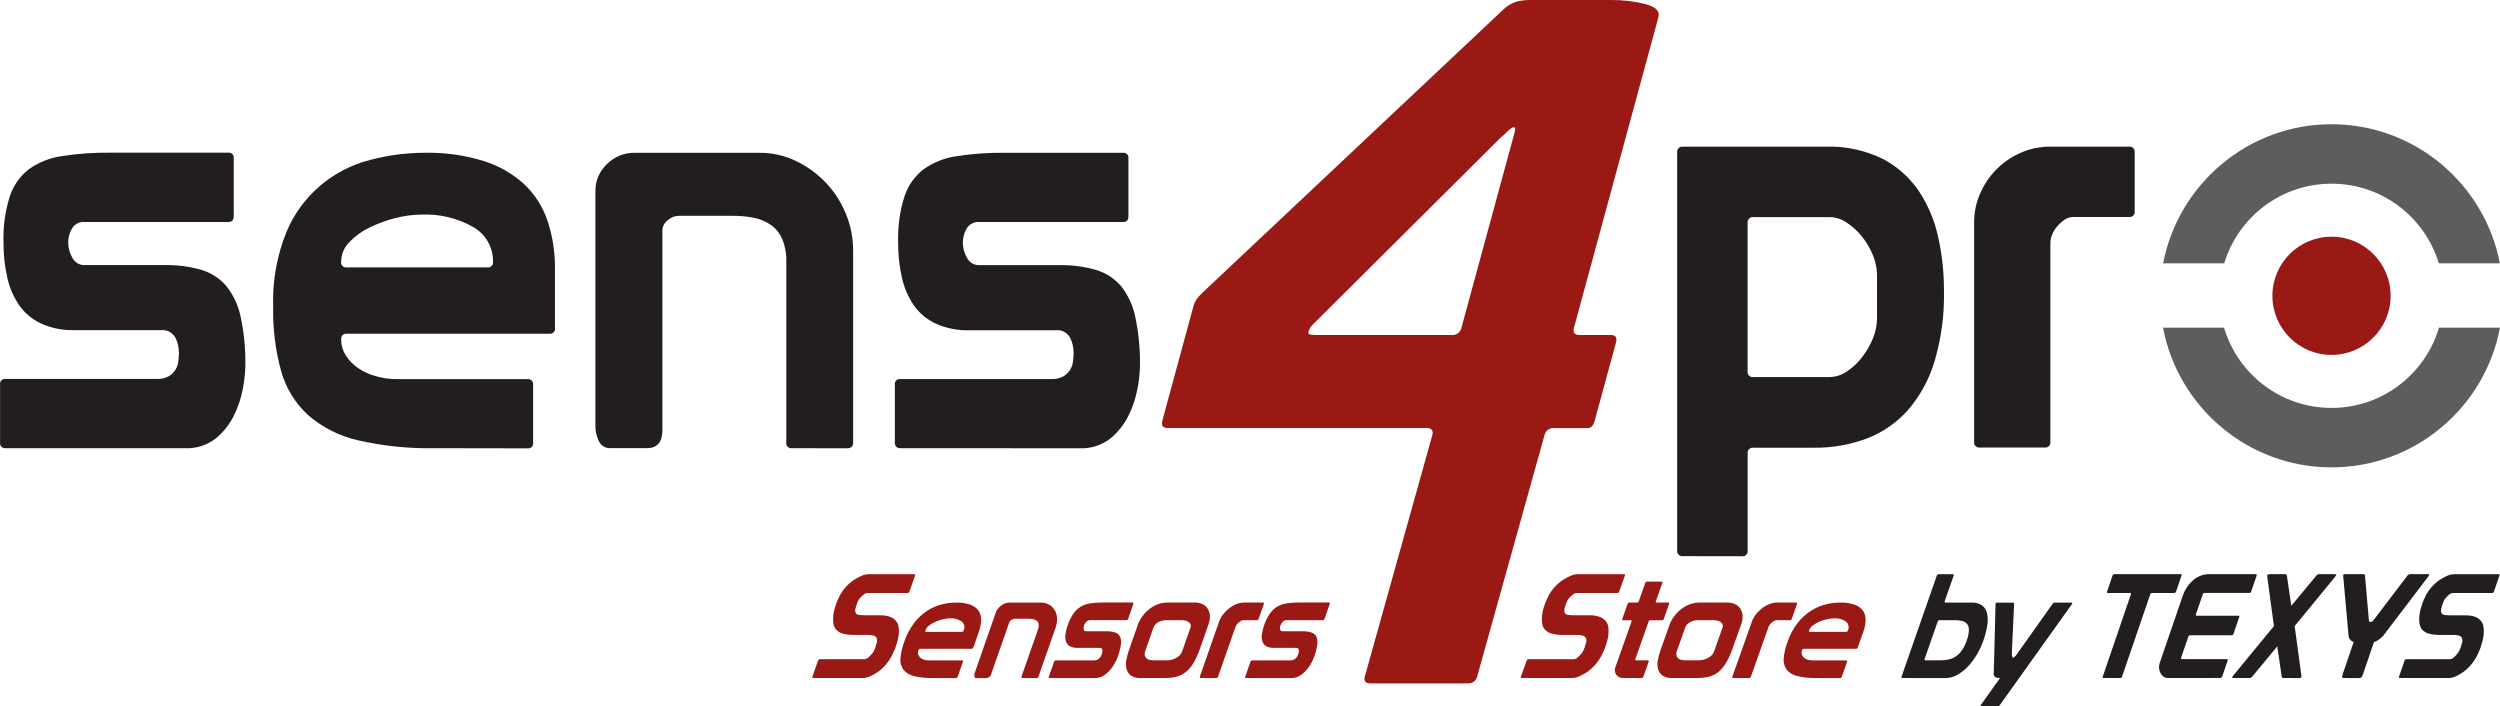
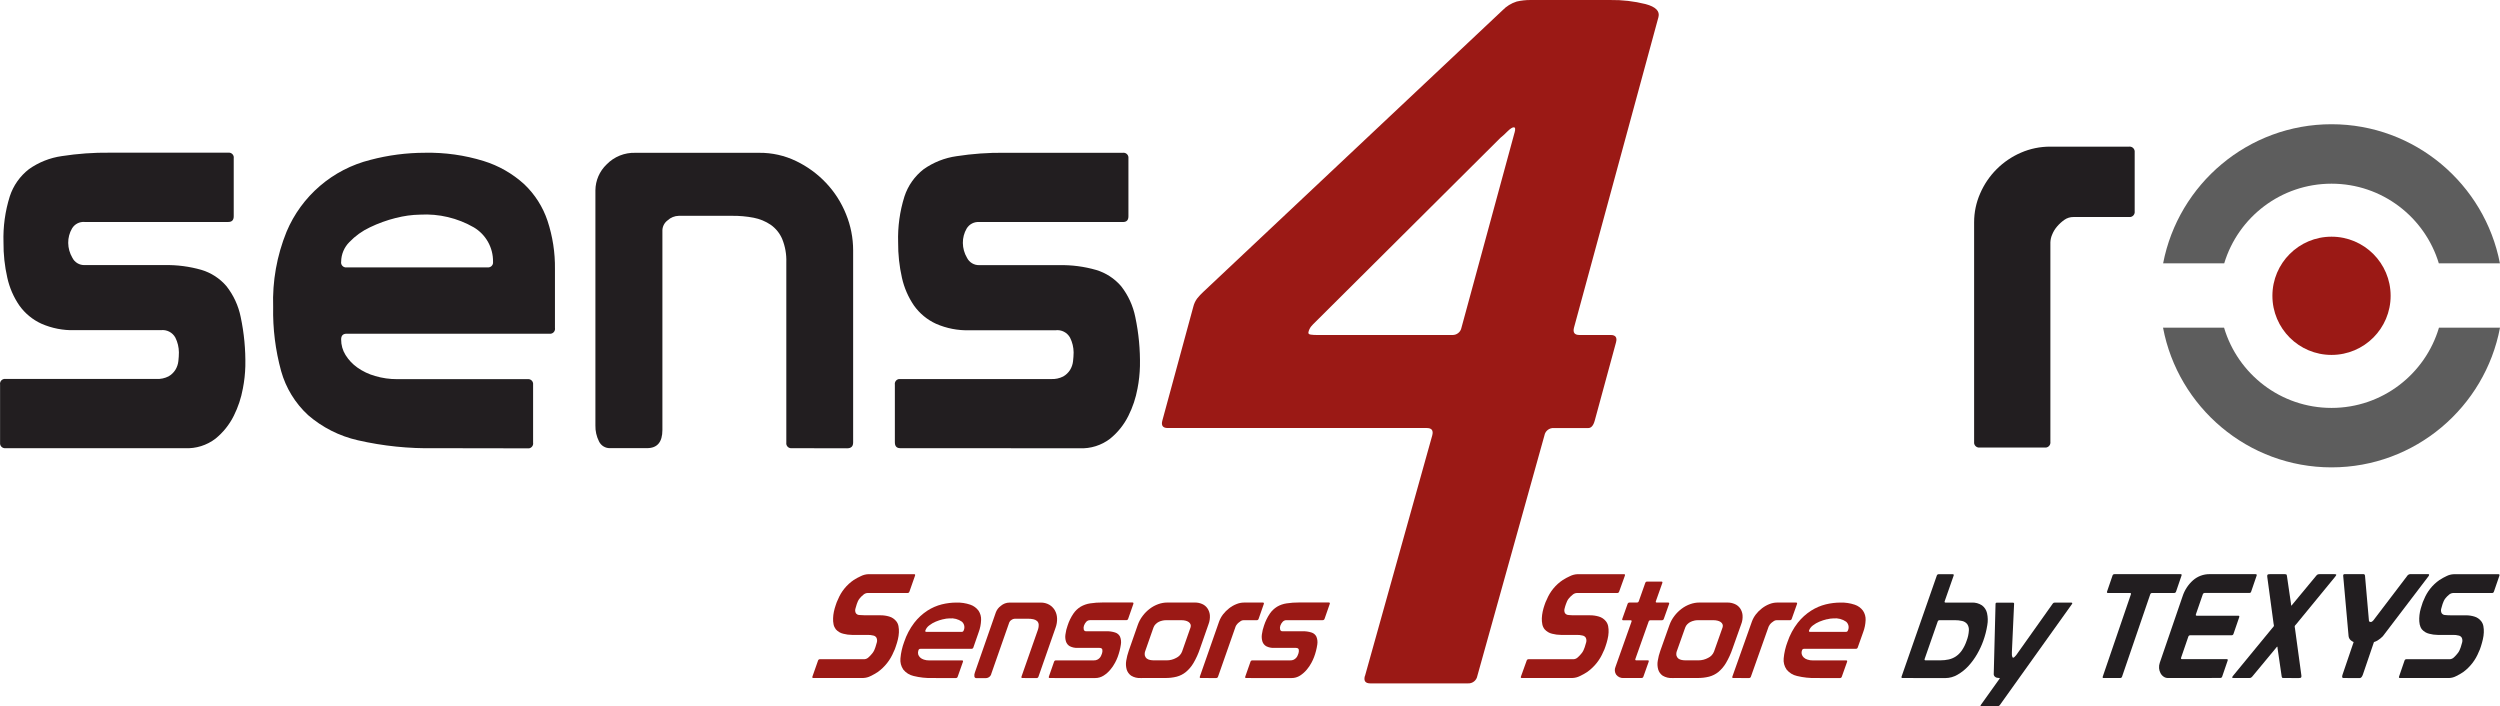
<svg xmlns="http://www.w3.org/2000/svg" id="Calque_2" data-name="Calque 2" viewBox="0 0 6320.29 1785.45">
  <defs>
    <style>
      .cls-1 {
        fill: none;
      }

      .cls-1, .cls-2, .cls-3, .cls-4 {
        stroke-width: 0px;
      }

      .cls-2 {
        fill: #221e20;
      }

      .cls-3 {
        fill: #9b1915;
      }

      .cls-4 {
        fill: #5d5d5d;
      }
    </style>
  </defs>
  <g id="SENS4PRO_FLAT">
    <g>
      <path class="cls-1" d="m4635.34,1563.34c-5.55.14-11.07.91-16.44,2.31l-.24-.14c-6.42,1.49-12.71,3.51-18.8,6.03-5.96,2.46-11.57,5.7-16.68,9.64-4.36,3.18-7.7,7.55-9.64,12.58-.82,2.46,0,3.66,2.27,3.66h91.11c2.27.07,4.28-1.46,4.82-3.66,3.63-7.54,1.77-16.57-4.53-22.08-9.31-6.43-20.59-9.39-31.86-8.34Z" />
      <path class="cls-1" d="m4706.59,597.14c-10.81-13.33-23.61-24.92-37.94-34.37-12.66-8.81-27.67-13.65-43.09-13.88h-192.82c-7.02-.92-13.46,3.98-14.46,10.99-.17,1.18-.17,2.38,0,3.57l-.14.05v375.27c-.94,7.01,3.94,13.47,10.94,14.46,1.21.18,2.45.18,3.66,0h192.82c15.41-.25,30.4-5.04,43.09-13.79,14.44-9.6,27.24-21.45,37.94-35.09,11.38-14.45,20.72-30.39,27.77-47.38,6.98-16.14,10.7-33.51,10.94-51.1v-112.36c-.37-17.12-4.09-34.01-10.94-49.7-6.93-16.82-16.29-32.54-27.77-46.66Z" />
      <path class="cls-1" d="m4960.53,1569.9c-6.19-1.45-12.54-2.13-18.9-2.02h-38.18c-2.3-.06-4.32,1.52-4.82,3.76v-.05l-32.83,94.09c-.92,2.51,0,3.71,2.22,3.71h37.98c6.95.01,13.89-.73,20.68-2.22,6.45-1.45,12.57-4.06,18.08-7.71,5.86-4.06,10.94-9.13,14.99-14.99,5.17-7.57,9.24-15.83,12.1-24.54,3.29-8.45,5.23-17.36,5.74-26.42.36-5.64-1.19-11.24-4.39-15.91-3.24-3.92-7.71-6.63-12.68-7.71Z" />
      <path class="cls-1" d="m1197.96,574.82c-41.17-23.7-88.36-34.89-135.79-32.2-20.81.31-41.5,3.18-61.6,8.53l-.19-.1c-22.47,5.65-44.3,13.57-65.17,23.62-19.47,9.11-37.07,21.77-51.92,37.31-13.17,13.13-20.65,30.91-20.82,49.51-1.17,6.79,3.39,13.25,10.18,14.42.08.01.15.03.23.04,1.15.17,2.32.17,3.47,0h356.18c6.84.85,13.08-4,13.93-10.85.17-1.17.17-2.35,0-3.52.48-35.5-18-68.57-48.49-86.77Z" />
      <path class="cls-1" d="m4350.02,1572.5c-2.55-1.68-5.4-2.86-8.39-3.47-3.34-.76-6.75-1.13-10.17-1.11h-38.56c-3.24-.01-6.47.31-9.64.96l.68.05c-3.34.58-6.58,1.62-9.64,3.08-3.1,1.47-5.92,3.46-8.34,5.88-2.5,2.44-4.42,5.43-5.59,8.73l-20.82,58.66c-1.61,3.8-2.06,7.99-1.3,12.05.76,2.97,2.45,5.62,4.82,7.57,2.55,1.83,5.49,3.07,8.58,3.62,3.18.57,6.41.88,9.64.92h32.59c8.5.01,16.87-2.11,24.34-6.17,6.82-3.17,12.16-8.83,14.94-15.81l10.41-29.36,11.28-31.86c.99-2.53.99-5.33,0-7.86-1.01-2.38-2.69-4.42-4.82-5.88Z" />
      <path class="cls-1" d="m3004.99,1572.5c-2.48-1.68-5.26-2.85-8.19-3.47-3.32-.75-6.72-1.12-10.12-1.11h-38.13c-3.24-.02-6.47.3-9.64.96l.1.05c-3.2.63-6.32,1.66-9.26,3.08-3.03,1.48-5.79,3.47-8.15,5.88-2.49,2.45-4.39,5.43-5.54,8.73l-20.53,58.66c-1.59,3.81-2.01,8-1.21,12.05.73,2.98,2.43,5.64,4.82,7.57,2.55,1.81,5.46,3.04,8.53,3.62,3.18.58,6.41.88,9.64.92h32.15c8.43.04,16.73-2.09,24.1-6.17,6.76-3.2,12.06-8.85,14.8-15.81l10.27-29.36,11.18-31.86c.99-2.53.99-5.33,0-7.86-1.02-2.38-2.69-4.42-4.82-5.88Z" />
      <path class="cls-1" d="m2400.41,1563.34c-5.5.12-10.97.9-16.29,2.31l.1-.14c-6.35,1.46-12.56,3.48-18.56,6.03-5.91,2.44-11.46,5.69-16.49,9.64-4.37,3.16-7.72,7.54-9.64,12.58-.92,2.46,0,3.66,2.27,3.66h89.71c2.27.07,4.28-1.46,4.82-3.66,3.57-7.55,1.73-16.55-4.53-22.08-9.15-6.4-20.26-9.35-31.38-8.34Z" />
      <path class="cls-1" d="m3827.06,321.8c-3.76,0-9.01,3.47-16.05,10.36-5.5,5.69-11.34,11.03-17.5,16l-467,464.78c-5.16,4.82-9.11,9.16-11.81,12.29-3.27,4.15-5.57,8.97-6.75,14.12-1.01,3.76.87,5.98,5.74,6.56,4.91.65,9.85.97,14.8.96h342.25c11.68.82,22.08-7.32,24.1-18.85l134.15-492.98.1-.05c2.41-8.77,1.74-13.21-2.02-13.21Z" />
      <path class="cls-2" d="m2156.84,1118.9v-486.09c-.02-31.41-6.16-62.52-18.08-91.59-11.75-29.25-28.9-56.02-50.57-78.91-21.63-22.85-47.26-41.54-75.63-55.15-28.93-13.96-60.67-21.09-92.79-20.82h-313.33c-27.33-.93-53.79,9.73-72.84,29.36-17.85,17.03-28.07,40.55-28.34,65.22v594.79c-.32,13.89,2.77,27.64,9.01,40.06,5.14,10.95,16.36,17.73,28.44,17.21h93.03c25.93,0,38.9-15.23,38.9-45.89v-505.61c.53-9.69,5.36-18.63,13.16-24.39,7.73-7.21,17.87-11.3,28.44-11.47h134.78c18.18-.19,36.32,1.43,54.18,4.82,15.53,2.98,30.29,9.08,43.38,17.93,12.77,9.06,22.78,21.47,28.92,35.86,7.55,18.61,11.1,38.6,10.41,58.66v455.72c-.2,1.21-.23,2.43-.07,3.65.87,6.84,7.12,11.68,13.96,10.81l139.79.29c10.07,0,15.23-4.82,15.23-14.46Z" />
      <path class="cls-2" d="m2262.36,1118.61c0,9.64,4.63,14.46,13.83,14.46l453.07.19c27.75,1.32,55.07-7.22,77.13-24.1,19.49-15.78,35.33-35.6,46.42-58.09,10.87-21.72,18.6-44.89,22.95-68.79,3.63-18.66,5.7-37.59,6.17-56.59.82-41.7-3.12-83.37-11.76-124.17-5.71-28.5-18.02-55.27-35.96-78.14-16.69-19.4-38.58-33.6-63.1-40.93-30.19-8.65-61.49-12.74-92.89-12.15h-202.46c-13.16.43-25.34-6.89-31.14-18.7-6.67-11.28-10.26-24.11-10.41-37.21-.18-12.86,3.15-25.53,9.64-36.64,6.65-11.07,18.99-17.44,31.86-16.44h363.27c9.3,0,13.83-4.82,13.83-14.46v-146.25c.17-1.15.17-2.32,0-3.47-.83-6.84-7.04-11.72-13.88-10.89h-299.44c-40.6-.46-81.16,2.42-121.28,8.63-29.94,4.24-58.44,15.54-83.15,32.97-22.67,17.6-39.55,41.57-48.49,68.84-11.8,37.54-17.19,76.79-15.96,116.12-.25,30.13,2.99,60.18,9.64,89.56,5.61,25.14,15.97,48.98,30.51,70.23,14.17,19.88,33.3,35.7,55.48,45.89,26.62,11.71,55.53,17.32,84.6,16.44h217.74c14.92-1.88,29.47,5.56,36.68,18.75,5.81,11.57,8.89,24.32,9.01,37.26-.09,7.41-.57,14.81-1.45,22.17-.85,7.9-3.45,15.51-7.62,22.27-4.33,6.81-10.28,12.46-17.31,16.44-9.45,4.77-19.99,7-30.56,6.46h-381.15c-1.17-.19-2.35-.19-3.52,0-6.77,1.09-11.39,7.45-10.32,14.22v146.11Z" />
      <path class="cls-2" d="m572.32,723.24c-16.65-19.4-38.51-33.6-63-40.93-30.19-8.65-61.49-12.75-92.89-12.15h-202.46c-13.16.46-25.36-6.87-31.14-18.7-6.64-11.29-10.23-24.11-10.41-37.21-.18-12.86,3.16-25.53,9.64-36.64,6.59-11.14,18.97-17.52,31.86-16.44h363.17c9.3,0,13.79-4.82,13.79-14.46v-146.25c.21-1.21.24-2.44.09-3.65-.85-6.82-7.06-11.66-13.87-10.81h-299.44c-40.58-.47-81.13,2.41-121.23,8.63-29.96,4.22-58.48,15.52-83.2,32.97-22.68,17.58-39.58,41.56-48.49,68.84-11.79,37.54-17.17,76.8-15.91,116.12-.3,30.13,2.94,60.19,9.64,89.56,5.53,25.16,15.88,49,30.46,70.23,14.17,19.88,33.3,35.7,55.48,45.89,26.59,11.71,55.46,17.33,84.5,16.44h217.64c14.93-1.86,29.48,5.57,36.73,18.75,5.8,11.57,8.88,24.32,9.01,37.26-.03,7.41-.48,14.81-1.35,22.17-.84,7.9-3.44,15.51-7.62,22.27-4.34,6.82-10.3,12.47-17.35,16.44-9.44,4.77-19.95,6.99-30.51,6.46H14.07c-1.15-.17-2.32-.17-3.47,0-.11.02-.22.03-.33.05-6.76,1.19-11.28,7.64-10.09,14.41v146.2c-.17,1.17-.17,2.35,0,3.52,0,.04,0,.07.01.11.9,6.84,7.18,11.64,14.01,10.74l453.41.05c27.75,1.32,55.07-7.22,77.13-24.1,19.47-15.8,35.3-35.61,46.42-58.09,10.84-21.73,18.53-44.89,22.85-68.79,3.65-18.66,5.73-37.59,6.22-56.59.82-41.7-3.12-83.37-11.76-124.17-5.77-28.52-18.16-55.28-36.15-78.14Z" />
      <path class="cls-2" d="m1402.98,680.2c.55-41.39-5.79-82.59-18.75-121.91-11.77-35.2-32-66.98-58.91-92.55-29.51-26.88-64.58-46.93-102.72-58.71-48.01-14.81-98.09-21.84-148.32-20.82-46.54.03-92.88,6.07-137.86,17.98-95.45,23.79-174.08,91.24-212.1,181.97-24.45,60.27-35.94,125.01-33.74,190.02-1.08,54.66,5.71,109.19,20.15,161.92,11.94,42.62,35.45,81.09,67.92,111.16,36.14,31.33,79.46,53.25,126.1,63.82,63.85,14.61,129.26,21.33,194.74,20l234.37.39c1.17.16,2.35.16,3.52,0,.06-.01.13-.02.19-.03,6.79-1.18,11.35-7.64,10.17-14.43v-146.25c.17-1.15.17-2.32,0-3.47,0,0,0,0,0-.01-.88-6.81-7.12-11.62-13.93-10.74h-329.81c-18.78.09-37.47-2.57-55.48-7.91-16.18-4.52-31.46-11.79-45.17-21.5-11.94-8.45-22.07-19.2-29.79-31.62-7.37-11.81-11.21-25.47-11.09-39.38,0-9.64,4.58-14.46,13.88-14.46h512.75c1.17.16,2.35.16,3.52,0,.1-.01.19-.03.29-.05,6.76-1.2,11.28-7.65,10.08-14.41v-149Zm-156.52-15.09c-.85,6.84-7.09,11.7-13.93,10.85h-356.18c-1.15.17-2.32.17-3.47,0-.08-.01-.15-.02-.23-.04-6.79-1.17-11.35-7.63-10.18-14.42.18-18.59,7.66-36.38,20.82-49.51,14.85-15.54,32.45-28.2,51.92-37.31,20.87-10.05,42.71-17.97,65.17-23.62l.19.1c20.11-5.35,40.8-8.22,61.6-8.53,47.43-2.69,94.62,8.5,135.79,32.2,30.49,18.2,48.97,51.26,48.49,86.77.17,1.17.17,2.35,0,3.52Z" />
      <path class="cls-3" d="m3928.58,1082.17h86.77c7.42,0,12.92-6.27,16.34-18.85l53.75-197.64c3.47-12.48-1.06-18.8-13.55-18.8h-79.01c-12.44-.03-16.95-6.31-13.55-18.85l213.4-784.71c4.05-15.09-6.8-26.08-32.49-32.97-29.22-7.3-59.26-10.76-89.37-10.32h-201.49c-11.78-.08-23.52,1.22-35,3.86-13.8,4.32-26.27,12.09-36.25,22.56l-755.84,711.3c-5.72,5.2-11.01,10.86-15.81,16.92-4.53,6.2-7.81,13.22-9.64,20.68l-78.28,287.92c-3.41,12.57,1.16,18.85,13.69,18.85h654.85c12.63,0,17.11,6.27,13.74,18.8l-169.97,607.9h-.29c-3.47,12.58,1.11,18.85,13.69,18.85h246.52c11.68.82,22.08-7.32,24.1-18.85l169.58-607.85c2.02-11.52,12.43-19.64,24.1-18.8Zm-99.49-747.16l-.1.05-134.15,492.98c-2.02,11.53-12.43,19.67-24.1,18.85h-342.25c-4.95,0-9.89-.31-14.8-.96-4.87-.58-6.75-2.8-5.74-6.56,1.17-5.15,3.48-9.97,6.75-14.12,2.7-3.13,6.65-7.47,11.81-12.29l467-464.78c6.16-4.97,12-10.32,17.5-16,7.04-6.89,12.29-10.36,16.05-10.36s4.44,4.43,2.02,13.21Z" />
      <path class="cls-2" d="m5385.67,548.65c7.05-.94,11.99-7.42,11.05-14.46v-149c.14-1.09.14-2.2,0-3.3-.91-7.08-7.38-12.08-14.46-11.16h-198.7c-25.62-.15-50.99,5.06-74.48,15.28-46.18,19.98-83.01,56.82-102.96,103.01-10.14,22.99-15.36,47.85-15.33,72.98v554.88c-.19,1.21-.19,2.45,0,3.66,1.04,6.97,7.48,11.81,14.46,10.89h163.75c1.2.16,2.42.16,3.62,0,7.02-.97,11.93-7.44,10.99-14.46v-504.07c.2-6.77,1.69-13.45,4.39-19.67,2.98-7.46,7.16-14.38,12.39-20.49,5.38-6.31,11.52-11.95,18.27-16.78,6.8-4.89,15-7.46,23.38-7.33h140.23c1.13.15,2.28.15,3.41,0Z" />
-       <path class="cls-2" d="m4823.34,1036.95c30.74-35.72,53.61-77.5,67.15-122.63,17.22-57.84,25.35-118.01,24.1-178.35.17-45.67-4.68-91.23-14.46-135.84-8.85-41.65-25.43-81.26-48.88-116.8-23.36-34.54-54.98-62.71-91.97-81.95-44.74-21.77-94.12-32.28-143.84-30.61h-360.71c-1.18-.19-2.39-.19-3.57,0-7.02.97-11.95,7.43-11.04,14.46v1006.16c-.17,1.21-.17,2.45,0,3.66,1.02,6.99,7.46,11.86,14.46,10.94l149.24.24c1.17.16,2.35.16,3.52,0,7.01-.97,11.91-7.45,10.94-14.46v-245.31c-.16-1.18-.16-2.38,0-3.57,1-7.01,7.44-11.93,14.46-11.04h153.34c45.58.55,90.87-7.36,133.57-23.33,39.81-15.19,75.37-39.75,103.69-71.58Zm-78.04-231.09c-.24,17.59-3.96,34.95-10.94,51.1-7.04,16.99-16.38,32.94-27.77,47.38-10.69,13.65-23.5,25.49-37.94,35.09-12.69,8.74-27.68,13.54-43.09,13.79h-192.82c-1.21.18-2.45.18-3.66,0-7-1-11.89-7.45-10.94-14.46v-375.27l.14-.05c-.17-1.18-.17-2.38,0-3.57,1-7.01,7.44-11.91,14.46-10.99h192.82c15.43.24,30.43,5.07,43.09,13.88,14.33,9.45,27.13,21.04,37.94,34.37,11.48,14.12,20.83,29.84,27.77,46.66,6.86,15.69,10.57,32.58,10.94,49.7v112.36Z" />
      <path class="cls-3" d="m3055.22,1578.29c2.88-7.42,4.07-15.39,3.47-23.33-.6-6.17-2.75-12.1-6.27-17.21-3.33-4.78-7.94-8.52-13.3-10.8-5.6-2.43-11.64-3.68-17.74-3.66h-70.62c-7.7.04-15.33,1.41-22.56,4.05-7.66,2.76-14.86,6.66-21.35,11.57-6.83,5.15-12.9,11.23-18.03,18.08-5.49,7.18-9.77,15.21-12.68,23.76l-22.56,64.55c-2.86,8.15-4.98,16.54-6.36,25.07-1.24,7.3-.88,14.79,1.06,21.93,1.87,6.39,5.84,11.97,11.28,15.81,7.33,4.48,15.87,6.58,24.44,6.03l61.85-.1c9.74.14,19.47-.98,28.92-3.33,8.45-2.23,16.34-6.22,23.14-11.71,7.69-6.4,14.21-14.08,19.28-22.7,6.69-11.44,12.19-23.54,16.39-36.1l21.64-61.89Zm-45.41,7.95l-11.18,31.86-10.27,29.36c-2.74,6.96-8.03,12.62-14.8,15.81-7.37,4.08-15.67,6.21-24.1,6.17h-32.15c-3.23-.03-6.46-.34-9.64-.92-3.07-.57-5.98-1.81-8.53-3.62-2.39-1.92-4.09-4.58-4.82-7.57-.8-4.05-.38-8.24,1.21-12.05l20.53-58.66c1.16-3.29,3.05-6.28,5.54-8.73,2.36-2.41,5.12-4.4,8.15-5.88,2.94-1.42,6.05-2.46,9.26-3.08l-.1-.05c3.17-.66,6.4-.99,9.64-.96h38.13c3.41-.01,6.8.36,10.12,1.11,2.93.62,5.71,1.79,8.19,3.47,2.13,1.47,3.8,3.51,4.82,5.88.99,2.53.99,5.33,0,7.86Z" />
      <path class="cls-3" d="m3359.48,1523.14h-75.44c-10.5-.06-21,.69-31.38,2.27-8.5,1.23-16.69,4.09-24.1,8.44-7.28,4.52-13.54,10.51-18.37,17.59-6.16,9.17-11.02,19.15-14.46,29.65-2.69,7.42-4.57,15.12-5.59,22.95-.86,6.04-.37,12.2,1.45,18.03,1.67,4.96,5.1,9.12,9.64,11.71,6.14,3.07,12.96,4.5,19.81,4.15h54.86c4.68,0,7.23,1.69,7.62,4.82.42,3.25.06,6.56-1.06,9.64-.63,1.93-1.39,3.81-2.27,5.64-.94,2.11-2.26,4.02-3.9,5.64-1.68,1.71-3.63,3.13-5.78,4.19-2.6,1.19-5.44,1.75-8.29,1.64h-96.12c-2.25-.07-4.26,1.43-4.82,3.62l-13.11,37.36c-.87,2.46,0,3.66,2.22,3.66l114.63.05c7.65.09,15.15-2.05,21.6-6.17,6.35-4.09,12.05-9.11,16.92-14.9,4.6-5.4,8.59-11.28,11.91-17.55,2.54-4.67,4.76-9.5,6.65-14.46,3.84-10.22,6.57-20.82,8.15-31.62,1.13-6.75.35-13.68-2.27-20-2.48-5-6.91-8.77-12.24-10.41-7.21-2.31-14.75-3.39-22.32-3.18h-51c-3.03.37-5.79-1.79-6.17-4.82-.72-3.21-.49-6.56.67-9.64,1.24-3.5,3.19-6.7,5.74-9.4,2.45-2.74,5.97-4.27,9.64-4.19h91.59c2.25.07,4.26-1.43,4.82-3.62l13.01-37.36c.87-2.41,0-3.71-2.22-3.71Z" />
      <path class="cls-3" d="m2480.33,1567.39c.42-8.37-1.88-16.66-6.56-23.62-5.19-6.99-12.39-12.24-20.63-15.04-11.43-3.9-23.46-5.71-35.53-5.35-12.27.05-24.48,1.56-36.39,4.48-13.04,3.27-25.44,8.66-36.73,15.96-12.64,8.28-23.82,18.61-33.07,30.56-11.15,14.64-19.8,31.03-25.6,48.49-4.99,13.33-8.15,27.28-9.4,41.46-1.05,10,1.5,20.05,7.18,28.34,6.59,8.24,15.79,13.99,26.08,16.29,15.51,3.85,31.46,5.58,47.43,5.16l59.29.1c2.27.07,4.28-1.46,4.82-3.66l13.16-37.36c.82-2.41,0-3.62-2.27-3.62h-83.2c-4.5.08-8.98-.61-13.26-2.02-3.6-1.06-6.9-2.94-9.64-5.5-2.28-2.2-3.94-4.96-4.82-8-.74-3.37-.49-6.89.72-10.12.56-2.18,2.57-3.69,4.82-3.62h129.33c2.28.06,4.3-1.49,4.82-3.71l13.26-38.13c3.76-9.95,5.85-20.46,6.17-31.09Zm-44.01,26.37c-.54,2.2-2.55,3.73-4.82,3.66h-89.71c-2.27,0-3.18-1.21-2.27-3.66,1.92-5.04,5.27-9.42,9.64-12.58,5.03-3.95,10.57-7.2,16.49-9.64,6-2.55,12.21-4.56,18.56-6.03l-.1.14c5.32-1.41,10.79-2.19,16.29-2.31,11.12-1.02,22.23,1.94,31.38,8.34,6.26,5.53,8.11,14.53,4.53,22.08Z" />
      <path class="cls-3" d="m2265.73,1570.52c-4.53-5.76-10.78-9.93-17.84-11.91-7.03-2.06-14.32-3.1-21.64-3.08h-39.19c-4.83,0-9.66-.24-14.46-.72-3.62,0-7-1.81-9.01-4.82-1.73-3.4-2.11-7.33-1.06-10.99.95-4.08,2.14-8.11,3.57-12.05.87-2.51,1.88-4.92,2.89-7.33,1.28-2.64,2.9-5.11,4.82-7.33,2.6-3.19,5.54-6.08,8.77-8.63,2.89-2.67,6.62-4.26,10.56-4.48h101.23c2.27.07,4.28-1.46,4.82-3.66l14.12-40.25c.82-2.46,0-3.66-2.27-3.66h-115.69c-6.54.24-12.95,1.89-18.8,4.82-6.31,2.84-12.4,6.15-18.22,9.88-17.91,12.16-31.82,29.35-39.96,49.41-1.21,2.12-2.21,4.34-2.99,6.65l-2.41,6.94c-1.98,5.58-3.59,11.28-4.82,17.06-1.19,5.53-1.87,11.17-2.02,16.82-.22,5.17.19,10.35,1.21,15.43.94,4.47,2.87,8.66,5.64,12.29,4.92,5.65,11.5,9.6,18.8,11.28,7.23,1.94,14.69,2.93,22.17,2.94h39.53c4.87-.1,9.73.45,14.46,1.64,3.32.66,6.2,2.71,7.91,5.64,1.62,3.64,1.94,7.72.92,11.57-1.06,4.24-2.27,8.39-3.62,12.24-.92,2.89-1.98,5.3-2.99,7.71-1.3,2.75-2.92,5.34-4.82,7.71-2.72,3.47-5.74,6.69-9.01,9.64-2.85,3.08-6.76,4.98-10.94,5.3h-112.56c-2.27-.07-4.28,1.46-4.82,3.66l-14.12,40.2c-.82,2.46,0,3.66,2.27,3.66l126.68-.1c6.3-.29,12.47-1.93,18.08-4.82,6.24-2.95,12.26-6.34,18.03-10.12,17.99-12.94,31.96-30.7,40.3-51.24,1.17-1.99,2.14-4.09,2.89-6.27l2.7-7.71c2.03-5.75,3.76-11.61,5.16-17.55,1.39-5.77,2.22-11.66,2.51-17.59.25-5.3-.12-10.6-1.11-15.81-.83-4.53-2.77-8.78-5.64-12.39Z" />
      <path class="cls-3" d="m2819.31,1599.06c-7.21-2.32-14.75-3.39-22.32-3.18h-51.05c-3.03.34-5.77-1.8-6.17-4.82-.66-3.22-.41-6.56.72-9.64,1.22-3.48,3.14-6.68,5.64-9.4,2.46-2.73,5.97-4.26,9.64-4.19h91.59c2.25.07,4.26-1.43,4.82-3.62l13.06-37.36c.72-2.41,0-3.71-2.27-3.71h-75.54c-10.52-.06-21.03.7-31.43,2.27-8.49,1.28-16.67,4.14-24.1,8.44-7.29,4.5-13.53,10.5-18.32,17.59-6.19,9.15-11.06,19.13-14.46,29.65-2.72,7.41-4.59,15.11-5.59,22.95-.93,6.04-.44,12.21,1.45,18.03,1.66,4.96,5.09,9.13,9.64,11.71,6.17,3.07,13.03,4.5,19.91,4.15h54.86c4.63,0,7.13,1.69,7.52,4.82.46,3.25.1,6.57-1.06,9.64-.62,1.93-1.38,3.82-2.27,5.64-.9,2.12-2.21,4.03-3.86,5.64-1.69,1.74-3.68,3.16-5.88,4.19-2.56,1.18-5.37,1.75-8.19,1.64h-96.12c-2.25-.07-4.26,1.43-4.82,3.62l-13.06,37.36c-.77,2.46,0,3.66,2.27,3.66l114.53.05c7.65.09,15.15-2.05,21.6-6.17,6.38-4.06,12.09-9.08,16.92-14.9,4.61-5.39,8.6-11.27,11.91-17.55,2.57-4.65,4.79-9.49,6.65-14.46,3.83-10.22,6.56-20.82,8.15-31.62,1.15-6.74.42-13.66-2.12-20-2.48-5-6.91-8.76-12.24-10.41Z" />
      <path class="cls-3" d="m2672.38,1563.05c-.22-7.07-2.15-13.99-5.64-20.15-3.42-5.84-8.29-10.7-14.12-14.12-6.59-3.69-14.05-5.54-21.6-5.35h-79.01c-7.82.05-15.38,2.85-21.35,7.9-5.88,4.13-10.4,9.92-12.97,16.63l-53.02,151.99c-1.32,3.25-1.77,6.79-1.3,10.27,0,.05.01.1.02.15.42,2.63,2.89,4.42,5.52,4h23.57c6.81-.15,12.59-5.03,13.88-11.71l45.26-129.33c1.12-2.61,3.07-4.78,5.54-6.17,2.35-1.79,5.19-2.82,8.15-2.94h33.74c4.4-.03,8.8.39,13.11,1.25,3.55.65,6.87,2.21,9.64,4.53,2.47,2.38,3.95,5.59,4.15,9.01.15,5.13-.75,10.23-2.65,14.99l-40.83,116.46c-.82,2.46,0,3.66,2.27,3.66l35.48.14c2.39.24,4.59-1.33,5.16-3.66l43.38-124.17c2.71-7.49,3.93-15.43,3.62-23.38Z" />
      <path class="cls-3" d="m3181.99,1564.35l13.06-37.36c.77-2.36,0-3.66-2.27-3.66h-47.53c-6.62.03-13.16,1.34-19.28,3.86-6.59,2.6-12.77,6.12-18.37,10.46-5.77,4.43-10.95,9.59-15.43,15.33-4.28,5.56-7.69,11.74-10.12,18.32l-48.69,139.16c-.82,2.46,0,3.66,2.27,3.66l38.95.05c2.27.07,4.28-1.46,4.82-3.66l44.3-126.39c.66-1.75,1.61-3.38,2.8-4.82,1.36-1.94,2.98-3.67,4.82-5.16,1.81-1.6,3.76-3.04,5.83-4.29,1.88-1.19,4.05-1.84,6.27-1.88h33.74c2.25.07,4.26-1.43,4.82-3.62Z" />
      <path class="cls-3" d="m4401.89,1578.29c2.94-7.4,4.13-15.39,3.47-23.33-.58-6.18-2.74-12.1-6.27-17.21-3.43-4.78-8.12-8.52-13.55-10.8-5.71-2.43-11.86-3.68-18.08-3.66h-71.49c-7.79.02-15.52,1.39-22.85,4.05-7.76,2.73-15.06,6.63-21.64,11.57-6.9,5.14-13.05,11.23-18.27,18.08-5.56,7.17-9.9,15.19-12.87,23.76l-22.9,64.55c-2.94,8.13-5.08,16.52-6.41,25.07-1.34,7.29-.99,14.79,1.01,21.93,1.85,6.4,5.83,11.98,11.28,15.81,7.47,4.48,16.13,6.58,24.83,6.03l63.24-.1c9.84.13,19.66-.98,29.21-3.33,8.55-2.23,16.55-6.22,23.48-11.71,7.67-6.42,14.19-14.1,19.28-22.7,6.72-11.44,12.26-23.54,16.53-36.1l21.98-61.89Zm-47.05,7.95l-11.28,31.86-10.41,29.36c-2.78,6.98-8.13,12.64-14.94,15.81-7.47,4.06-15.84,6.18-24.34,6.17h-32.59c-3.23-.04-6.46-.35-9.64-.92-3.09-.55-6.03-1.79-8.58-3.62-2.37-1.95-4.06-4.6-4.82-7.57-.76-4.06-.31-8.25,1.3-12.05l20.82-58.66c1.17-3.3,3.09-6.28,5.59-8.73,2.42-2.42,5.24-4.41,8.34-5.88,3.06-1.47,6.3-2.5,9.64-3.08l-.68-.05c3.17-.65,6.4-.98,9.64-.96h38.56c3.42-.02,6.83.35,10.17,1.11,2.99.61,5.84,1.79,8.39,3.47,2.14,1.46,3.81,3.5,4.82,5.88.99,2.53.99,5.33,0,7.86Z" />
      <path class="cls-3" d="m4529.78,1564.35l13.26-37.36c.82-2.36,0-3.66-2.27-3.66h-48.2c-6.61.07-13.15,1.38-19.28,3.86-6.65,2.6-12.9,6.12-18.56,10.46-5.83,4.4-11.05,9.55-15.52,15.33-4.32,5.54-7.75,11.72-10.17,18.32l-49.41,139.16c-.82,2.46,0,3.66,2.27,3.66l39.82.05c2.27.07,4.28-1.46,4.82-3.66l44.78-126.39c.73-1.71,1.67-3.33,2.8-4.82,1.4-1.9,3.02-3.63,4.82-5.16,1.85-1.6,3.83-3.04,5.93-4.29,1.91-1.19,4.11-1.84,6.36-1.88h33.74c2.26.07,4.26-1.43,4.82-3.62Z" />
      <path class="cls-3" d="m4688.9,1528.73c-11.64-3.9-23.88-5.72-36.15-5.35-12.41.05-24.77,1.56-36.83,4.48-13.19,3.26-25.76,8.65-37.21,15.96-12.86,8.26-24.26,18.58-33.74,30.56-11.31,14.6-20.09,30.99-25.98,48.49-5.07,13.32-8.31,27.26-9.64,41.46-1.04,10.02,1.56,20.08,7.33,28.34,6.7,8.27,16.02,14.02,26.42,16.29,15.77,3.84,31.98,5.57,48.2,5.16l60.25.1c2.27.07,4.28-1.46,4.82-3.66l13.26-37.36c.82-2.41,0-3.62-2.27-3.62h-84.26c-4.6.08-9.17-.6-13.55-2.02-3.61-1.02-6.92-2.91-9.64-5.5-2.36-2.14-4.03-4.92-4.82-8-.82-3.36-.59-6.9.68-10.12.56-2.18,2.57-3.69,4.82-3.62h131.26c2.28.06,4.3-1.49,4.82-3.71l13.55-38.13c3.79-9.95,5.9-20.45,6.27-31.09.35-8.39-2.02-16.68-6.75-23.62-5.24-7.03-12.51-12.28-20.82-15.04Zm-17.16,65.03c-.54,2.2-2.55,3.73-4.82,3.66h-91.11c-2.27,0-3.08-1.21-2.27-3.66,1.94-5.03,5.28-9.4,9.64-12.58,5.11-3.94,10.72-7.18,16.68-9.64,6.09-2.52,12.38-4.53,18.8-6.03l.24.14c5.37-1.4,10.89-2.18,16.44-2.31,11.27-1.05,22.55,1.91,31.86,8.34,6.3,5.5,8.16,14.54,4.53,22.08Z" />
      <path class="cls-3" d="m4206.38,1564.35l13.26-37.36c.87-2.36,0-3.66-2.22-3.66h-28.92c-2.22,0-3.13-1.2-2.22-3.62l16.25-45.79c.82-2.41,0-3.62-2.27-3.62h-36.1c-2.26-.07-4.26,1.43-4.82,3.62l-16.2,45.79c-.56,2.18-2.57,3.69-4.82,3.62h-18.85c-2.27-.07-4.28,1.46-4.82,3.66l-13.26,37.36c-.87,2.41-.19,3.71,2.22,3.71h18.8c2.22,0,3.13,1.2,2.22,3.62l-40.49,114.24c-2.83,6.48-2.14,13.96,1.83,19.81,4.58,5.9,11.84,9.06,19.28,8.39l44.69-.05c2.27.07,4.28-1.46,4.82-3.66l13.26-37.36c.67-2.12.24-3.62-1.59-3.62h-29.69c-2.27,0-3.18-1.21-2.27-3.66l33.36-94.09c.56-2.18,2.57-3.69,4.82-3.62h28.92c2.28.06,4.3-1.49,4.82-3.71Z" />
      <path class="cls-3" d="m4059.83,1570.52c-4.6-5.79-10.94-9.96-18.08-11.91-7.11-2.07-14.48-3.11-21.88-3.08h-39.67c-4.94,0-9.88-.23-14.8-.72-3.6-.09-6.94-1.88-9.01-4.82-1.69-3.41-2.07-7.32-1.06-10.99.97-4.09,2.17-8.11,3.62-12.05.84-2.49,1.82-4.94,2.94-7.33,1.24-2.66,2.87-5.13,4.82-7.33,2.66-3.18,5.65-6.08,8.92-8.63,2.95-2.67,6.73-4.25,10.7-4.48h102.29c2.27.07,4.28-1.46,4.82-3.66l14.46-40.25c.96-2.46,0-3.66-2.22-3.66h-117.28c-6.62.24-13.11,1.88-19.04,4.82-6.36,2.84-12.49,6.14-18.37,9.88-18.14,12.05-32.26,29.26-40.54,49.41-1.24,2.11-2.27,4.34-3.08,6.65l-2.51,6.94c-1.97,5.58-3.58,11.28-4.82,17.06-1.18,5.54-1.89,11.17-2.12,16.82-.16,5.17.28,10.35,1.3,15.43.93,4.49,2.9,8.7,5.74,12.29,4.96,5.62,11.55,9.56,18.85,11.28,7.36,1.94,14.95,2.92,22.56,2.94h39.91c4.98-.12,9.96.43,14.8,1.64,3.37.64,6.29,2.7,8.05,5.64,1.66,3.63,1.98,7.72.92,11.57-1,4.15-2.22,8.23-3.66,12.24-.88,2.63-1.91,5.2-3.08,7.71-1.25,2.78-2.87,5.37-4.82,7.71-2.72,3.47-5.73,6.7-9.01,9.64-2.89,3.11-6.85,5.01-11.09,5.3h-114c-2.27-.07-4.28,1.46-4.82,3.66l-14.46,40.2c-.92,2.46-.14,3.66,2.27,3.66l128.51-.1c6.35-.28,12.56-1.93,18.22-4.82,6.32-2.94,12.43-6.32,18.27-10.12,18.22-12.86,32.41-30.63,40.93-51.24,1.15-2.01,2.13-4.1,2.94-6.27l2.75-7.71c2.02-5.75,3.72-11.61,5.11-17.55,1.46-5.76,2.33-11.66,2.6-17.59.26-5.3-.11-10.6-1.11-15.81-.91-4.52-2.87-8.77-5.74-12.39Z" />
      <path class="cls-2" d="m5236.11,1523.48h-41.84c-1.78-.06-3.48.79-4.48,2.27l-87.06,122.68c-.43.77-1.3,1.78-2.41,3.47-1.11,1.69-2.31,3.23-3.52,4.82-1.18,1.5-2.49,2.91-3.9,4.19-.88.99-2.07,1.66-3.37,1.88-.96,0-1.69-.68-2.12-2.02-.47-1.44-.84-2.9-1.11-4.39-.15-1.6-.15-3.22,0-4.82.07-1.16.07-2.31,0-3.47l5.59-121.91c-.05-1.69-1.16-2.6-3.28-2.6h-40.35c-1.58-.02-2.96,1.06-3.33,2.6-.14.49-.14,1.01,0,1.49l-4.48,174.69c-.45,2.83.38,5.7,2.27,7.86,1.48,1.49,3.33,2.57,5.35,3.13,1.73.45,3.51.68,5.3.67,1.64,0,2.27.34,2.27.77v.39l-48.2,67.49-.39,1.06c-.29.96.1,1.49,1.3,1.49l40.88.19c2.56.23,5.06-.88,6.6-2.94l182.02-254.9c.38-.44.69-.95.92-1.49.58-1.69-.39-2.6-2.65-2.6Z" />
      <path class="cls-2" d="m5024.11,1580.55c1.82-10.13,1.59-20.52-.68-30.56-1.78-7.8-6.27-14.72-12.68-19.52-7.76-5.09-16.95-7.56-26.22-7.04h-65.8c-2.27,0-3.18-1.2-2.27-3.62l22.56-64.45c.87-2.46,0-3.66-2.27-3.66h-35.53c-2.27-.07-4.28,1.46-4.82,3.66l-88.98,255.1c-.77,2.46,0,3.66,2.22,3.66l108.36.14c10.91-.04,21.61-3.01,31-8.58,10.22-5.87,19.47-13.29,27.43-21.98,8.44-9.23,15.83-19.36,22.03-30.22,6.17-10.6,11.35-21.75,15.47-33.31,4.66-12.85,8.06-26.12,10.17-39.62Zm-46.52,12.97c-.51,9.05-2.44,17.97-5.74,26.42-2.86,8.71-6.93,16.97-12.1,24.54-4.06,5.86-9.13,10.94-14.99,14.99-5.5,3.65-11.63,6.27-18.08,7.71-6.79,1.49-13.73,2.23-20.68,2.22h-37.98c-2.22,0-3.13-1.2-2.22-3.71l32.83-94.09v.05c.51-2.24,2.52-3.82,4.82-3.76h38.18c6.36-.1,12.7.58,18.9,2.02,4.97,1.08,9.43,3.79,12.68,7.71,3.2,4.66,4.74,10.26,4.39,15.91Z" />
      <path class="cls-2" d="m5532.27,1609.76c.52-2.22,2.54-3.77,4.82-3.71h104.65c2.26.07,4.26-1.43,4.82-3.62l14.46-42.13c.77-2.51,0-3.71-2.27-3.71h-104.94c-2.27,0-3.13-1.21-2.27-3.66l17.21-49.79c.47-2.31,2.47-3.98,4.82-4.05h113.18c2.21.06,4.13-1.49,4.53-3.66l13.79-40.25c.82-2.46-.24-3.66-3.18-3.66h-115.69c-15.41-.16-30.34,5.37-41.94,15.52-12.26,10.93-21.39,24.92-26.46,40.54l-57.65,168.04c-1.54,4.42-2.15,9.12-1.78,13.79.36,4.26,1.57,8.41,3.57,12.2,1.82,3.63,4.52,6.74,7.86,9.06,3.23,2.3,7.12,3.52,11.09,3.47l132.27-.15c2.27.07,4.28-1.46,4.82-3.66l13.79-40.25c.77-2.46,0-3.66-2.27-3.66h-113.18c-2.27,0-3.08-1.21-2.27-3.62l18.22-53.02Z" />
      <path class="cls-2" d="m6316.51,1451.7h-113.18c-6.4.23-12.67,1.88-18.37,4.82-6.17,2.84-12.12,6.14-17.79,9.88-17.63,12.26-31.26,29.45-39.19,49.41-1.12,2.15-2.11,4.37-2.94,6.65l-2.22,6.94c-1.97,5.58-3.58,11.28-4.82,17.06-1.1,5.55-1.75,11.17-1.93,16.82-.18,5.17.22,10.35,1.2,15.43.9,4.45,2.77,8.65,5.5,12.29,4.8,5.56,11.22,9.48,18.37,11.18,7.09,1.93,14.4,2.91,21.74,2.94h38.56c4.87-.13,9.74.42,14.46,1.64,3.3.64,6.16,2.71,7.81,5.64,1.62,3.64,1.94,7.72.92,11.57-1.11,4.24-2.22,8.39-3.57,12.24-.92,2.89-1.98,5.3-3.04,7.71-1.23,2.79-2.85,5.38-4.82,7.71-2.63,3.47-5.56,6.7-8.77,9.64-2.76,3.06-6.59,4.96-10.7,5.3h-110.05c-2.27-.07-4.28,1.46-4.82,3.66l-13.79,40.2c-.77,2.46,0,3.66,2.27,3.66h124.61c6.13-.29,12.13-1.94,17.55-4.82,6.13-2.94,12.05-6.33,17.69-10.12,17.71-13.04,31.39-30.79,39.48-51.24,1.14-1.99,2.08-4.09,2.8-6.27l2.65-7.71c1.74-5.54,3.42-11.42,4.82-17.55,1.37-5.77,2.17-11.67,2.41-17.59.24-5.29-.11-10.6-1.06-15.81-.82-4.51-2.71-8.75-5.49-12.39-4.39-5.73-10.51-9.91-17.45-11.91-6.88-2.06-14.03-3.1-21.21-3.08h-38.27c-4.83.01-9.66-.23-14.46-.72-3.52-.07-6.79-1.87-8.73-4.82-1.69-3.41-2.07-7.32-1.06-10.99.96-4.05,2.12-8.1,3.47-12.05.87-2.51,1.83-4.92,2.89-7.33,1.17-2.64,2.7-5.1,4.53-7.33,2.53-3.18,5.41-6.08,8.58-8.63,2.79-2.65,6.43-4.23,10.27-4.48h98.77c2.27.07,4.28-1.46,4.82-3.66l13.83-40.25c.72-2.46,0-3.66-2.27-3.66Z" />
      <path class="cls-2" d="m6141.14,1453.15c0-1.11-.67-1.64-2.27-1.64h-46.18c-3.17.43-5.95,2.32-7.52,5.11l-85.27,112.07-3.18,2.8c-1.05.69-2.31,1.01-3.57.92h-.39s-.03,0-.05,0c-2.08.03-3.78-1.64-3.81-3.71l-9.88-112.89c-.14-2.94-1.59-4.39-4.29-4.39h-47.19c-2.94,0-4.19,1.83-3.57,5.49l13.55,151.6c.56,3.99,2.55,7.63,5.59,10.27,2.15,1.83,4.57,3.31,7.18,4.39l-27.91,81.95c-2.12,5.98-1.4,9.01,1.98,9.01l41.46.1c3.08,0,5.78-2.94,7.91-9.06l27.91-81.95c3.41-.96,6.66-2.43,9.64-4.34,4.63-2.91,8.9-6.36,12.73-10.27l115.69-151.99c.8-1,1.3-2.2,1.45-3.47Z" />
      <path class="cls-2" d="m5905.37,1451.94c-1.23-.29-2.5-.41-3.76-.39h-37.94c-1.14.01-2.27.14-3.37.39-1.75.66-3.28,1.81-4.39,3.33l-59.92,72.31c-.53.67-.82,1.2-1.49,2.02-.67.82-1.16,1.21-1.64,1.21s-.77-.29-.77-1.21c-.06-.67-.06-1.35,0-2.02l-10.56-72.31c-.43-1.98-1.16-3.33-2.12-3.33-1.01-.26-2.04-.39-3.08-.39h-37.94c-1.38-.02-2.75.11-4.1.39-1.22.33-2.15,1.32-2.41,2.55-.23,1.19-.23,2.42,0,3.62l16.15,119.5c.27.88.48,1.79.63,2.7.16.8.16,1.61,0,2.41-.48.93-1.08,1.78-1.78,2.55-.76,1.01-1.6,1.97-2.51,2.84l-98.19,119.45c-1.01,1.11-1.9,2.32-2.65,3.62-.58,1.49-.29,2.55.68,2.55,1.23.31,2.5.44,3.76.39h38.27c1.14.03,2.27-.1,3.37-.39,1.73-.71,3.24-1.85,4.39-3.33l59.92-72.31c.57-.6,1.11-1.25,1.59-1.93.63-.92,1.16-1.3,1.59-1.3s.72.48.72,1.3c.06.64.06,1.29,0,1.93l10.56,72.31c.43,1.98,1.16,3.33,2.12,3.33,1,.29,2.04.43,3.08.39l38.08.05c1.38.05,2.75-.08,4.1-.39,1.2-.36,2.12-1.33,2.41-2.55.21-1.2.21-2.42,0-3.62l-16.29-119.5c-.14-.63-.53-1.64-.53-2.84-.16-.84-.16-1.71,0-2.55.39-.9.95-1.72,1.64-2.41l2.46-2.7,98.05-119.5c.99-1.1,1.85-2.31,2.55-3.62.53-1.49.29-2.55-.68-2.55Z" />
      <path class="cls-2" d="m5501.38,1495.47l13.74-40.25c.92-2.46.14-3.66-2.12-3.66h-167.51c-2.27-.07-4.28,1.46-4.82,3.66l-13.79,40.25c-.77,2.46,0,3.66,2.27,3.66h55.72c2.22,0,3.04,1.21,2.22,3.62l-71.05,207.71c-.82,2.46-.14,3.66,2.12,3.66h41.89c2.27.07,4.28-1.46,4.82-3.66l71.1-207.71c.56-2.18,2.57-3.69,4.82-3.62h55.77c2.27.07,4.28-1.46,4.82-3.66Z" />
      <circle class="cls-3" cx="5894.35" cy="747.82" r="149.45" />
      <path class="cls-4" d="m5894.35,464.38c127.99,0,236.06,84.87,271.27,201.37h154.45c-38.5-200.03-214.63-351.67-425.72-351.67s-387.22,151.65-425.72,351.67h154.45c35.21-116.5,143.28-201.37,271.27-201.37Z" />
      <path class="cls-4" d="m5894.35,1181.56c211.6,0,388.01-152.39,425.94-353.13h-154.3c-34.75,117.24-143.13,202.82-271.64,202.82s-236.89-85.59-271.64-202.82h-154.3c37.93,200.74,214.35,353.13,425.94,353.13Z" />
    </g>
  </g>
</svg>